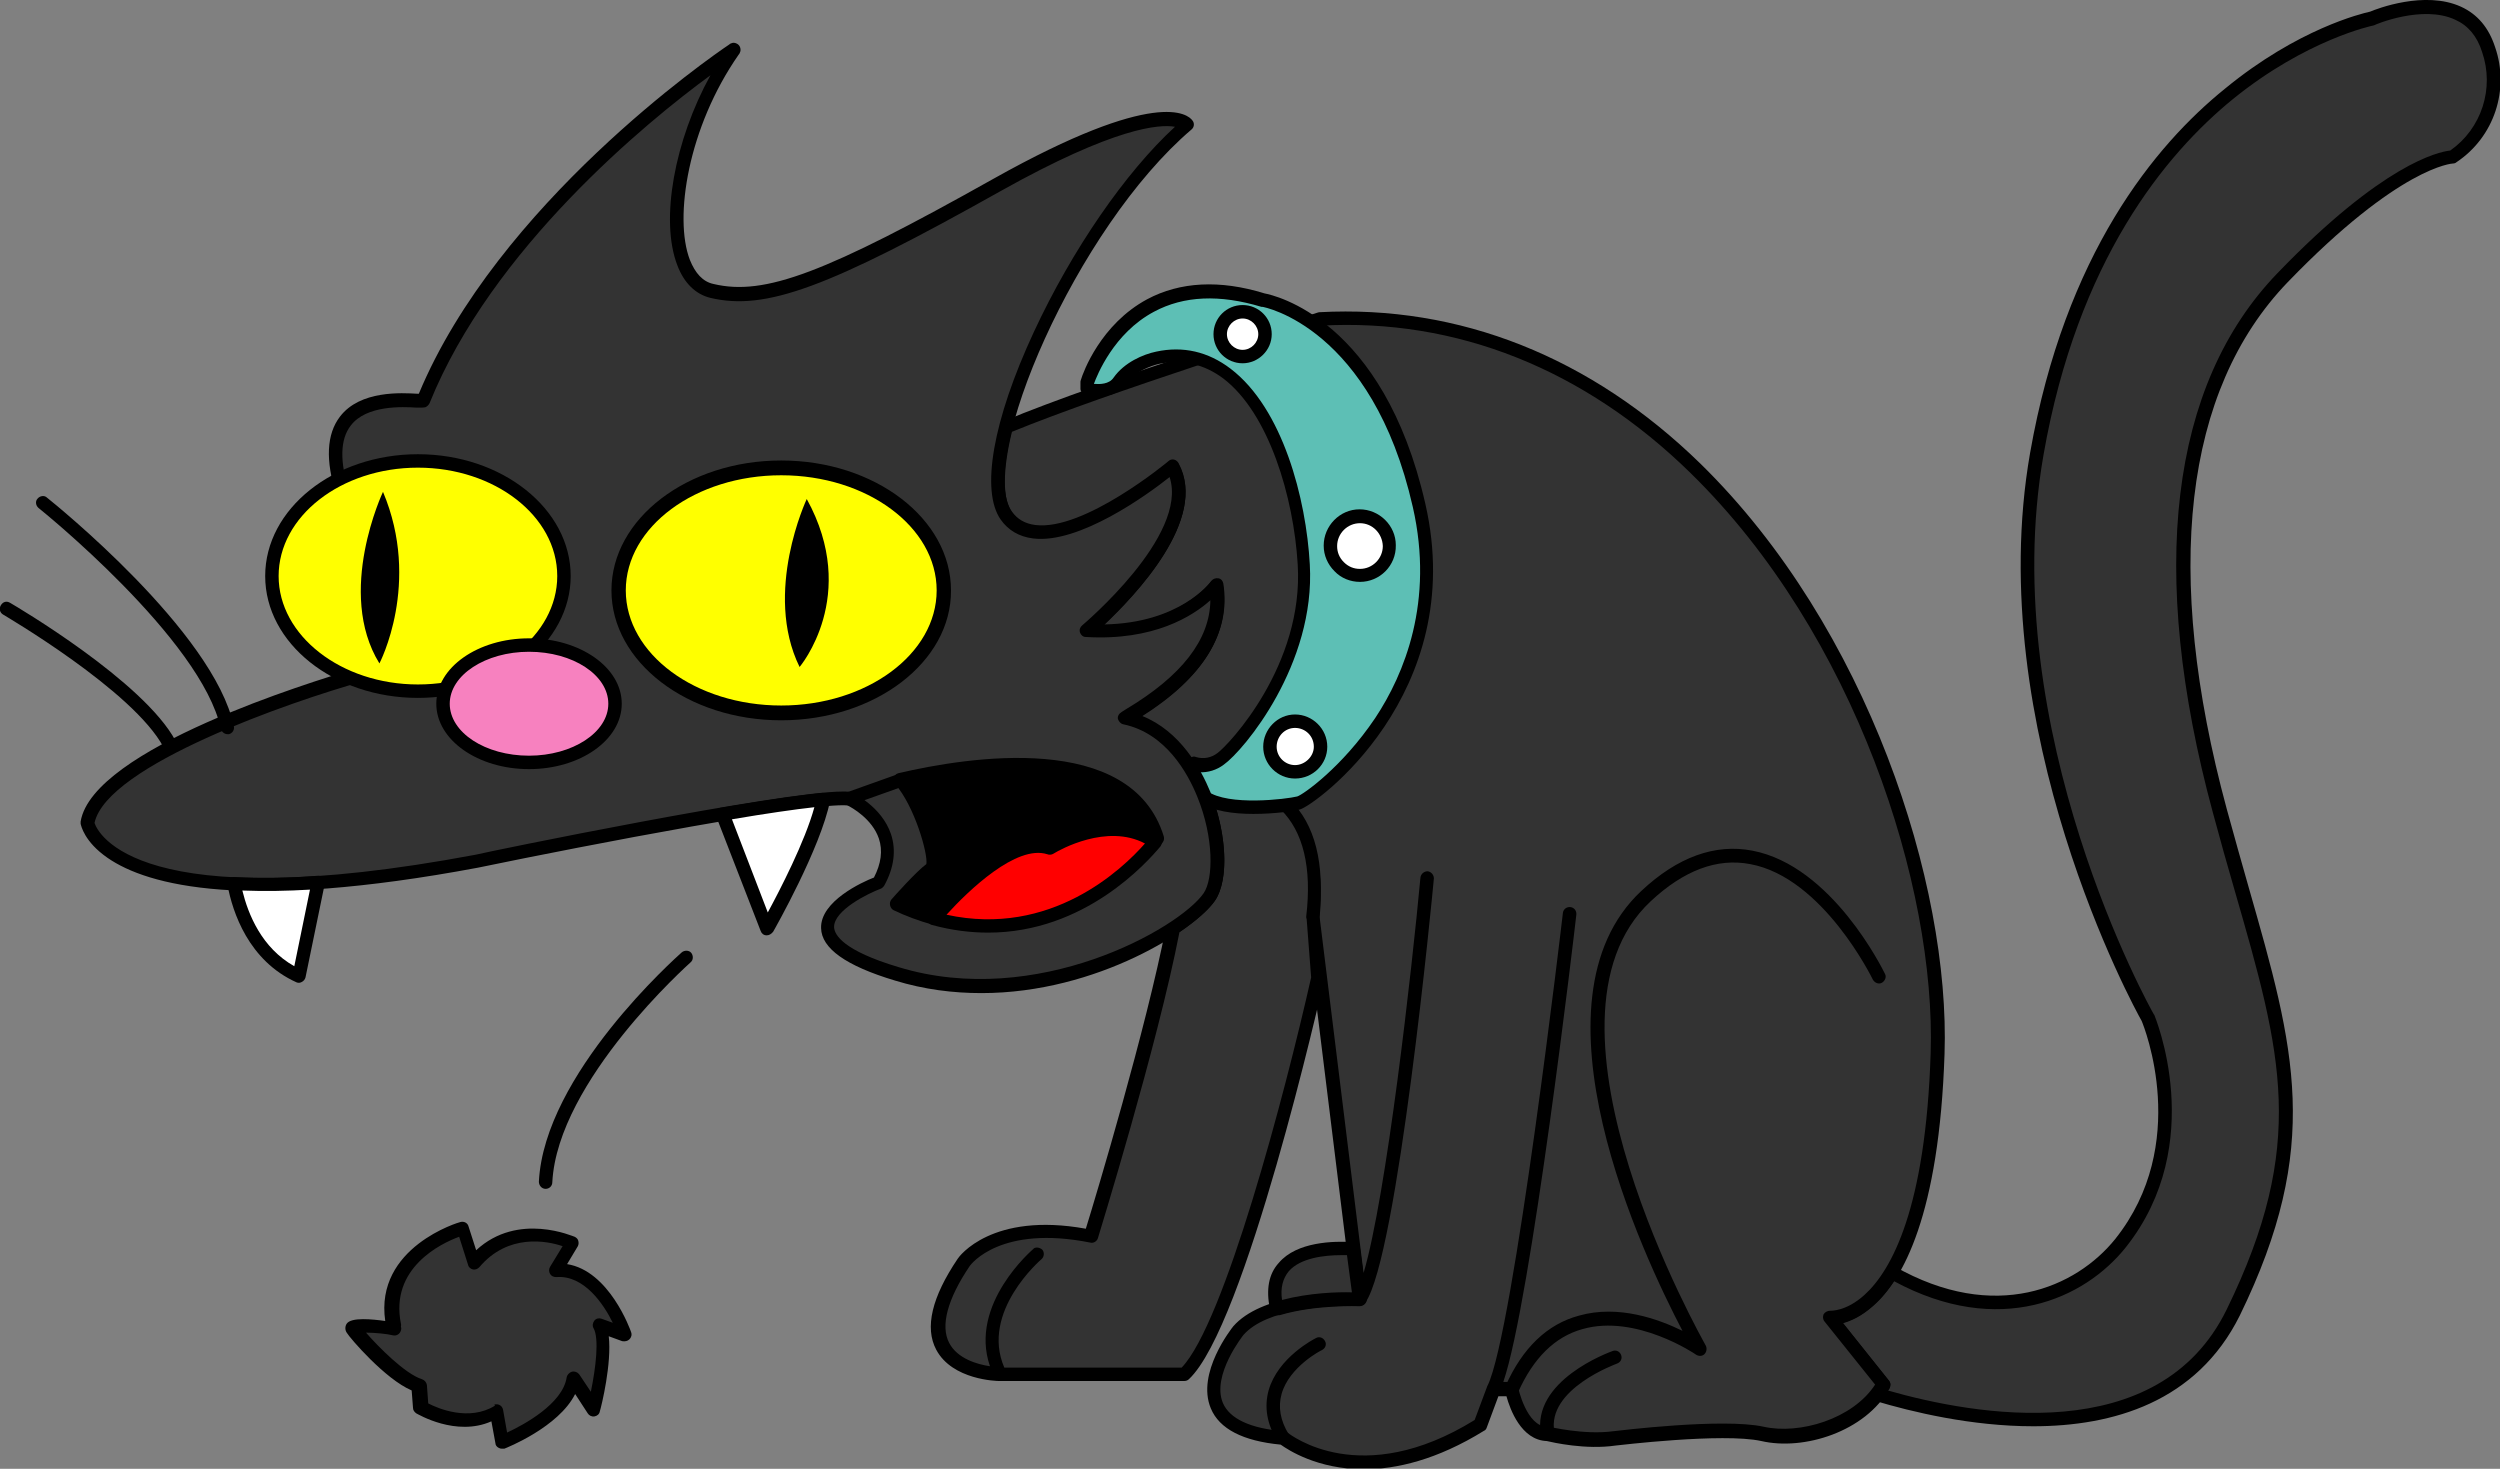
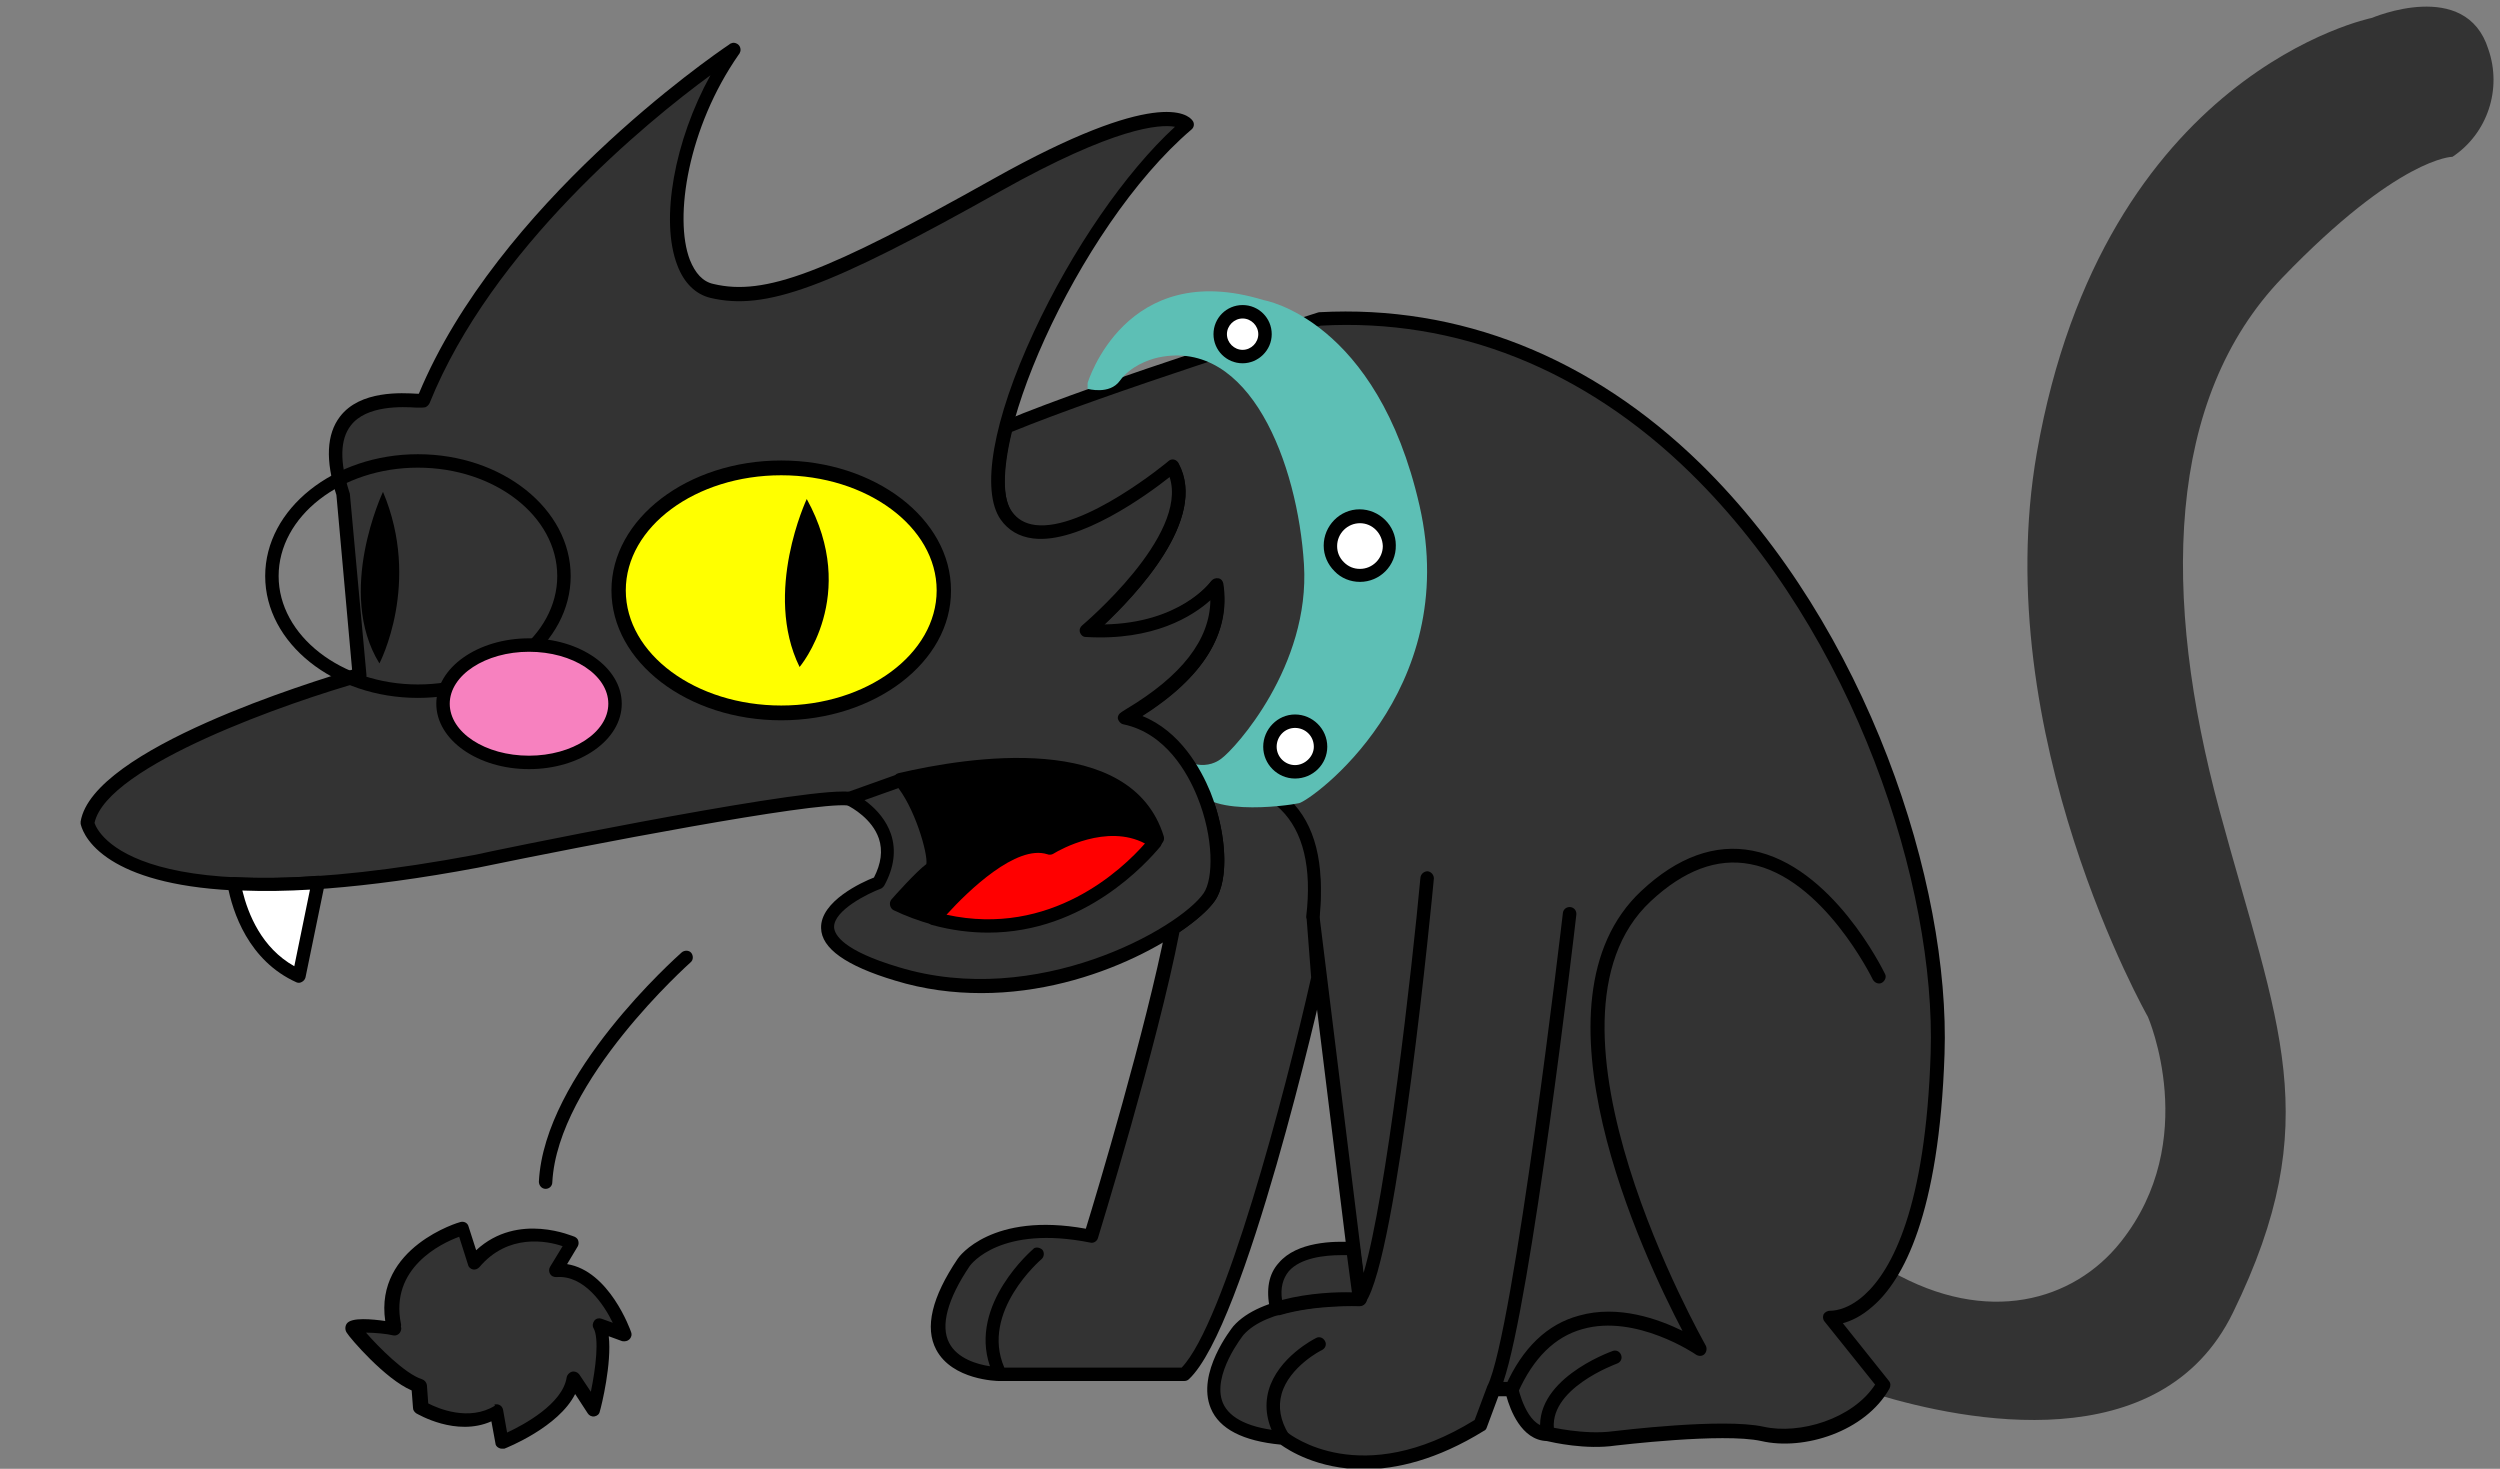
<svg xmlns="http://www.w3.org/2000/svg" xmlns:xlink="http://www.w3.org/1999/xlink" version="1.1" id="Layer_1" x="0px" y="0px" viewBox="0 0 558.1 327.9" style="enable-background:new 0 0 558.1 327.9;" xml:space="preserve">
  <rect x="0" y="0" width="558.1" height="327.9" fill="#808080" stroke="none" />
  <style type="text/css">
	.st0{clip-path:url(#SVGID_2_);}
	.st1{fill:#333333;}
	.st2{fill:#5DBFB5;}
	.st3{fill:#FFFFFF;}
	.st4{fill:#FFFF00;}
	.st5{fill:#F781BF;}
	.st6{clip-path:url(#SVGID_4_);}
	.st7{fill:#FF0000;}
	.st8{clip-path:url(#SVGID_6_);}
</style>
  <title>Snowball #2 01 [Converted]</title>
  <g>
    <defs>
      <rect id="SVGID_1_" width="558.1" height="327.8" />
    </defs>
    <clipPath id="SVGID_2_">
      <use xlink:href="#SVGID_1_" style="overflow:visible;" />
    </clipPath>
    <g class="st0">
      <path class="st1" d="M555.5,11c-5-16-26-7-26-7s-59.9,12-74.8,97.1c-11,63,24.8,125.9,24.8,125.9s12,27.6-6.1,50.3    c-10.5,13.2-29.8,18.7-51.2,6.5c-6.5,10.8-13.7,10.2-13.7,10.2l12,15c-0.4,0.8-1,1.5-1.5,2.3c19.4,5.9,63.4,14.8,79.5-18.3    c21-43,10-64-3-112s-12-92,14-119s38-27,38-27C555.3,29.8,558.6,19.9,555.5,11" />
-       <path d="M453.9,318.4c-13.8,0-27.1-3.2-35.4-5.7c-0.5-0.1-0.9-0.5-1-1c-0.1-0.5,0-1,0.3-1.4c0.3-0.4,0.6-0.8,0.9-1.2L407.3,295    c-0.4-0.5-0.4-1.1-0.2-1.6s0.9-0.8,1.5-0.8c0.2,0,6.4,0.3,12.3-9.4c0.4-0.7,1.3-0.9,2-0.5c22.5,12.8,40.6,4.7,49.3-6.1    c16.9-21.2,6.5-47.3,5.9-48.7c-1.5-2.6-35.7-65.1-24.9-126.8c7.8-44.4,27.9-68.7,43.5-81.3C513,6.4,527.3,3,529.1,2.6    c1.4-0.6,12.2-4.8,20.3-1.1c3.7,1.7,6.2,4.7,7.6,9c3.3,9.5-0.2,20.1-8.6,25.7c-0.2,0.2-0.5,0.3-0.8,0.3c-0.1,0-11.9,0.6-36.9,26.5    c-23.2,24.1-27.9,64.8-13.6,117.6c1.7,6.2,3.3,11.9,4.9,17.5c10.3,36,16.5,57.7-2,95.6C490.4,313,471.7,318.4,453.9,318.4z     M421.4,310.4c19.2,5.5,60.5,13.1,75.7-18.1c18-36.9,12.3-57,1.8-93.4c-1.6-5.5-3.2-11.2-4.9-17.5c-14.6-53.9-9.6-95.5,14.4-120.4    c23.5-24.4,35.9-27.1,38.6-27.4c7-4.9,9.9-13.9,7.1-22c0,0,0,0,0,0c-1.1-3.5-3.1-5.9-6-7.2c-7.3-3.4-17.9,1.1-18,1.2    c-0.1,0-0.2,0.1-0.3,0.1c-0.1,0-14.9,3.1-31.3,16.4c-15.1,12.3-34.7,36-42.3,79.4c-10.8,61.7,24.2,124.3,24.6,124.9    c0,0,0,0.1,0.1,0.1c0.1,0.3,12.1,28.7-6.3,51.9c-9.2,11.6-28.3,20.3-51.8,7.6c-4.2,6.3-8.6,8.5-11.4,9.3l10.3,12.9    c0.4,0.5,0.4,1.1,0.1,1.7C421.7,310,421.5,310.2,421.4,310.4z" />
      <path class="st1" d="M432.5,235c2-61-47-169-138-164c0,0-47.6,14.9-69.9,24.1c-2.3,9-2.6,16.2,0.1,20c9,12.6,37.1-11,37.1-11    c7.7,14.2-19.3,36.7-19.3,36.7c20.8,1.2,29-10.2,29-10.2c2.9,18-18.8,28.5-20.4,29.8c7.1,1.4,12.3,6.8,15.7,13.2    c11.4-0.1,28.9,4,26.1,31.3l10.5,85.2c0,0-20-1-27,7c0,0-17.6,21.6,10,24c0,0,17,14,44-3l3-8h4c0,0,2,10,8,10c0,0,8,2,15,1    c0,0,24-3,33-1s22-2,27-11l-12-15C408.5,294,430.5,296,432.5,235" />
      <path d="M304.5,328c-10.4,0-16.9-4.3-18.6-5.5c-8.4-0.8-13.7-3.5-15.6-8.1c-3.3-7.9,4.7-17.9,5-18.3c6.2-7.1,21.3-7.6,26.5-7.6    L291.5,205c0-0.1,0-0.2,0-0.3c1-10.2-0.7-17.8-5.3-22.8c-5.3-5.8-13.4-6.9-19.4-6.8c-0.5,0-1.1-0.3-1.3-0.8    c-2.6-4.8-7.2-10.9-14.7-12.4c-0.6-0.1-1-0.6-1.2-1.1s0.1-1.2,0.6-1.5c0.2-0.2,0.6-0.4,1.2-0.8c12.4-7.4,18.7-15.5,18.8-24.3    c-3.9,3.5-12.6,9.1-27.8,8.2c-0.6,0-1.1-0.4-1.3-1c-0.2-0.6,0-1.2,0.5-1.6c0.2-0.2,23.8-20,19.6-33.1c-4.9,3.9-20.1,15-30.5,13.7    c-3.1-0.4-5.5-1.8-7.2-4.2c-2.8-4-2.9-11.1-0.3-21.2c0.1-0.5,0.4-0.8,0.9-1c22.1-9.2,69.6-24,70-24.2c0.1,0,0.2-0.1,0.4-0.1    c31.3-1.7,60.7,10,85.1,33.8c37.4,36.6,55.8,94,54.5,131.8c-1.2,35.9-9.3,50.5-16,56.3c-2.6,2.3-4.9,3.3-6.7,3.8l10.3,12.9    c0.4,0.5,0.4,1.1,0.1,1.7c-5.4,9.6-19.1,13.9-28.6,11.7c-8.6-1.9-32.3,1-32.5,1c-6.7,1-14.1-0.7-15.4-1c-5.7-0.2-8.2-7.1-9-10    h-1.8l-2.6,7c-0.1,0.3-0.3,0.6-0.6,0.7C320.8,325.9,311.7,328,304.5,328z M301.4,291.5c-5.1,0-18.6,0.6-23.8,6.5    c0,0-7.2,9-4.6,15.2c1.5,3.5,6.1,5.7,13.6,6.3c0.3,0,0.6,0.1,0.8,0.3c0.7,0.5,16.4,12.9,41.8-2.8l2.8-7.5c0-0.1,0-0.1,0.1-0.2    c5.8-11.8,16.7-104.5,16.8-105.5c0.1-0.8,0.8-1.4,1.7-1.3c0.8,0.1,1.4,0.8,1.3,1.7c-0.4,3.7-10.1,86.2-16.3,104.3h1.8    c0.7,0,1.3,0.5,1.5,1.2c0,0.1,1.9,8.8,6.5,8.8c0.1,0,0.2,0,0.4,0c0.1,0,7.8,1.9,14.4,1c1-0.1,24.4-3,33.5-1    c8,1.8,19.9-1.7,24.9-9.4L407.3,295c-0.4-0.5-0.4-1.1-0.2-1.6c0.3-0.5,0.9-0.8,1.5-0.8c0.1,0,3.5,0.2,7.6-3.5    c6.1-5.5,13.7-19.4,14.8-54c1.2-37.1-16.8-93.5-53.6-129.5c-23.7-23.2-52.3-34.6-82.6-32.9c-3.2,1-47.4,14.9-68.9,23.7    c-2.1,8.6-2.1,15,0,18c1.2,1.7,2.9,2.7,5.2,3c11,1.4,29.6-14.1,29.8-14.3c0.3-0.3,0.8-0.4,1.2-0.3c0.4,0.1,0.8,0.4,1,0.8    c6.7,12.3-9.8,29.5-16.7,36c16.9-0.3,23.6-9.3,23.9-9.7c0.4-0.5,1-0.7,1.6-0.6c0.6,0.1,1,0.6,1.1,1.2c1.7,10.9-4.4,20.8-18.2,29.5    c6.3,2.5,10.4,7.7,13,12.1c6.4,0.1,15,1.5,20.7,7.8c5.1,5.6,7.1,14,6.1,24.9l9.8,79.4c5.1-17.2,10.8-67.8,12.7-88.3    c0.1-0.8,0.8-1.4,1.6-1.4c0.8,0.1,1.4,0.8,1.4,1.6c-0.3,3.4-8.1,84.5-15.3,94.7c-0.3,0.5-0.8,0.7-1.4,0.6    C303.2,291.5,302.5,291.5,301.4,291.5z" />
    </g>
  </g>
  <path class="st1" d="M284.9,292.1c8.4-2.6,18.5-2.1,18.5-2.1l-1.5-11.3C296.1,278.4,282,278.8,284.9,292.1" />
  <path d="M285,293.6c-0.7,0-1.4-0.5-1.5-1.3c0,0,0-0.1,0-0.1c-0.9-4.3-0.3-7.8,2-10.3c4-4.7,12.2-4.9,16.7-4.6c0.7,0,1.3,0.6,1.4,1.3  l1.5,11.3c0.1,0.4-0.1,0.9-0.4,1.2c-0.3,0.3-0.7,0.5-1.2,0.5c-0.1,0-9.8-0.4-17.8,2C285.4,293.6,285.2,293.6,285,293.6z   M299.4,280.2c-3.7,0-9.1,0.6-11.7,3.6c-1.3,1.6-1.9,3.7-1.5,6.4c6.1-1.6,12.5-1.8,15.6-1.7l-1.1-8.3  C300.3,280.2,299.9,280.2,299.4,280.2z" />
  <path class="st1" d="M293,204.8c4-35-24.9-30.7-24.9-30.7h-1c5,9.7,5.9,21.6,2.7,26.2c-1.3,1.8-4,4.3-8,6.9  c-4.9,25.4-18.3,68.8-18.3,68.8c-21.4-4.3-28.4,5.8-28.4,5.8c-16.5,24.6,8.1,25,8.1,25h41.2c10.8-10,25.5-69.4,29.8-88.5L293,204.8" />
  <path d="M286.5,322.5c-0.5,0-1-0.3-1.3-0.7c-2.4-3.9-3-7.7-2-11.4c2.1-7.4,10.2-11.5,10.6-11.7c0.7-0.4,1.6-0.1,2,0.7  c0.4,0.7,0.1,1.6-0.7,2c-0.1,0-7.3,3.7-9,9.8c-0.8,2.9-0.3,5.9,1.6,9c0.4,0.7,0.2,1.6-0.5,2.1C287,322.4,286.8,322.5,286.5,322.5z   M345.5,321.5c-0.7,0-1.3-0.5-1.5-1.2c-2.2-12.1,15.2-18.4,16-18.7c0.8-0.3,1.6,0.1,1.9,0.9c0.3,0.8-0.1,1.6-0.9,1.9  c-0.2,0.1-15.8,5.7-14,15.3c0.1,0.8-0.4,1.6-1.2,1.7C345.7,321.5,345.6,321.5,345.5,321.5z M337.5,311.5c-0.2,0-0.4,0-0.6-0.1  c-0.8-0.3-1.1-1.2-0.8-2c3.8-8.5,9.3-13.8,16.4-15.7c8.8-2.5,17.8,0.8,23.1,3.4c-8.8-16.8-35.6-73.5-9.2-98.2  c8.1-7.6,16.5-10.6,24.8-9c17.8,3.4,29.1,26.5,29.6,27.5c0.4,0.7,0,1.6-0.7,2c-0.7,0.4-1.6,0-2-0.7c-0.1-0.2-11.1-22.8-27.4-25.8  c-7.4-1.4-14.8,1.4-22.2,8.3c-28.8,26.9,11.9,98.4,12.3,99.2c0.3,0.6,0.2,1.4-0.3,1.9c-0.5,0.5-1.3,0.5-1.9,0.1  c-0.1-0.1-13.4-9.1-25.3-5.7c-6.2,1.7-11,6.5-14.4,14.1C338.6,311.2,338.1,311.5,337.5,311.5z M264.3,308.3h-41.2  c-0.5,0-10.5-0.2-14.1-7c-2.6-4.9-1-11.7,4.8-20.3c0.3-0.5,7.6-10.5,28.6-6.7c2.3-7.4,13.5-44.8,17.9-67.4c0.1-0.4,0.3-0.7,0.7-1  c3.6-2.3,6.4-4.8,7.6-6.5c2.7-3.9,2-15.3-2.8-24.7c-0.2-0.5-0.2-1,0.1-1.5c0.3-0.4,0.8-0.7,1.3-0.7h0.9c1.3-0.2,12.3-1.3,19.8,6  c5.7,5.5,7.9,14.3,6.6,26c0,0,0,0.1,0,0.1l1.1,13.5c0,0.2,0,0.3,0,0.5c-0.7,3.2-17.6,77.6-30.2,89.3  C265.1,308.2,264.7,308.3,264.3,308.3z M231.5,278.5c0.4,0,0.9,0.2,1.2,0.5c0.5,0.6,0.4,1.6-0.2,2.1c-0.1,0.1-13.7,11.7-8.3,24.2  h39.6c9.5-9.9,23-60.9,28.9-87.1l-1-13c-0.1-0.2-0.1-0.4-0.1-0.6c1.3-11-0.7-19-5.7-23.9c-5.5-5.4-13.5-5.5-16.3-5.3  c4.2,9.4,5,20.8,1.6,25.7c-1.4,2-4.2,4.5-7.9,7c-4.9,25.3-18.1,67.9-18.2,68.3c-0.2,0.7-1,1.2-1.7,1c-20-4-26.6,4.8-26.9,5.2  c-5,7.4-6.6,13.4-4.6,17.2c1.8,3.5,6.3,4.8,9.1,5.2c-4.8-13.9,9.6-26.1,9.7-26.2C230.8,278.6,231.2,278.5,231.5,278.5z" />
  <path class="st2" d="M242.8,85.5c0,0,8.4-28,39.3-18.5c0,0,25.3,4.2,34.8,45.9s-24.2,65.8-26.9,66.4s-22.8,3.4-23.5-5v-3.8  c2.1,0.6,4.4,0.2,6.1-1.1c3.2-2.3,19.9-20.8,18.5-43.4S279,75.5,258.6,79.8c-2.3,0.5-6.3,2-8.6,5.2s-7.2,1.8-7.2,1.8V85.5" />
-   <path d="M279.8,181.7c-4.4,0-9.2-0.6-12-2.7c-1.6-1.2-2.6-2.8-2.7-4.7c0,0,0-0.1,0-0.1v-3.8c0-0.5,0.2-0.9,0.6-1.2  c0.4-0.3,0.9-0.4,1.3-0.2c1.6,0.5,3.4,0.2,4.8-0.9c2.5-1.8,19.3-19.6,17.9-42.1c-0.9-15-6.4-33.7-16.6-41.5c-4.3-3.2-9-4.3-14.2-3.3  c-1.9,0.4-5.7,1.8-7.7,4.6c-2.8,4-8.6,2.4-8.9,2.4c-0.6-0.2-1.1-0.8-1.1-1.4v-1.4c0-0.2,0-0.4,0.1-0.6c0.5-1.7,4.4-12.4,14.8-18  c7.3-3.9,16.2-4.4,26.2-1.3c2.1,0.4,26.5,5.7,35.9,47c9.7,42.5-24.8,67.4-28,68.2C289.3,181,284.8,181.7,279.8,181.7z M268,174.2  c0.1,1,0.6,1.8,1.5,2.4c4.7,3.4,17.7,1.8,20.1,1.2c1.3-0.4,10-6.5,17.4-17.5c6.5-9.8,13.2-26,8.4-47.1  c-9.1-40.1-33.3-44.7-33.6-44.7c-0.1,0-0.1,0-0.2,0c-9.3-2.8-17.3-2.5-24,1.1c-9,4.8-12.7,14.2-13.4,16.1c1.3,0.1,3.4,0.1,4.4-1.4  c2.4-3.4,6.6-5.2,9.5-5.8c6-1.3,11.6,0,16.6,3.8c11.7,8.9,16.9,29.1,17.7,43.7c1.3,22.3-14.7,41.5-19.2,44.7  c-1.6,1.2-3.5,1.8-5.5,1.7V174.2z" />
  <path class="st3" d="M282.4,74.6c0,2.8-2.2,5-5,5s-5-2.2-5-5s2.2-5,5-5S282.4,71.8,282.4,74.6" />
  <path d="M277.4,81.1c-3.6,0-6.5-2.9-6.5-6.5s2.9-6.5,6.5-6.5c3.6,0,6.5,2.9,6.5,6.5S280.9,81.1,277.4,81.1z M277.4,71.1  c-1.9,0-3.5,1.6-3.5,3.5s1.6,3.5,3.5,3.5s3.5-1.6,3.5-3.5S279.3,71.1,277.4,71.1z" />
  <path class="st3" d="M310.1,121.8c0,3.6-2.9,6.6-6.5,6.6s-6.6-2.9-6.6-6.5c0-3.6,2.9-6.6,6.5-6.6c0,0,0,0,0,0  C307.2,115.3,310.1,118.2,310.1,121.8" />
  <path d="M303.6,129.9c-2.1,0-4.2-0.8-5.7-2.4c-1.5-1.5-2.4-3.5-2.4-5.7c0-4.4,3.6-8.1,8-8.1c4.4,0,8.1,3.6,8.1,8v0  C311.7,126.3,308,129.9,303.6,129.9C303.6,129.9,303.6,129.9,303.6,129.9z M303.6,116.8c-2.8,0-5.1,2.3-5.1,5.1  c0,1.4,0.5,2.6,1.5,3.6c1,1,2.2,1.5,3.6,1.5c0,0,0,0,0,0c2.8,0,5.1-2.3,5.1-5.1l0,0C308.6,119.1,306.4,116.8,303.6,116.8z" />
  <path class="st3" d="M294.8,166.6c0,3.1-2.5,5.6-5.6,5.6c-3.1,0-5.6-2.5-5.6-5.6c0-3.1,2.5-5.6,5.6-5.6l0,0  C292.3,161,294.8,163.5,294.8,166.6" />
  <path d="M289.1,173.8c-3.9,0-7.1-3.2-7.1-7.1c0-3.9,3.2-7.2,7.1-7.2s7.2,3.2,7.2,7.2C296.3,170.6,293.1,173.8,289.1,173.8z   M289.1,162.5c-2.3,0-4.1,1.9-4.1,4.2c0,2.3,1.9,4.1,4.1,4.1s4.2-1.9,4.2-4.1C293.3,164.3,291.4,162.5,289.1,162.5z" />
  <path class="st1" d="M163.8,11.1c0,0-51.4,33.9-69.3,78.3c-1.2,0.4-26.1-4.5-17.9,20.8l3.7,40.4c0,0-57.9,16.3-60.7,33  c0,0,4.1,24.1,86.9,8.6c0,0,73.4-15.1,83.2-13.9c0,0,13.5,6.1,6.5,18.8c0,0-28.1,10.6,4.1,20.4s64.4-9.4,69.7-17.1  s-0.8-36.3-18.8-40c1.6-1.2,23.3-11.8,20.4-29.8c0,0-8.2,11.4-29,10.2c0,0,26.9-22.4,19.2-36.7c0,0-28.1,23.7-37.1,11  S240.1,49,265,27.8c0,0-5.3-7.4-42.4,13.5s-51.4,26.5-63.6,23.6S149.2,31.9,163.8,11.1" />
  <path d="M219.1,221.7c-6.3,0-12.8-0.8-19.3-2.8c-11-3.3-16.4-7.2-16.5-11.7c-0.2-6,9.2-10.3,11.8-11.3c1.6-3.1,2-6,1.1-8.7  c-1.5-4.4-6-6.9-7-7.4c-8.3-0.7-57.4,8.7-82.5,13.9c-51.8,9.7-73.6,4.1-82.7-2.2c-5.2-3.6-5.9-7.2-6-7.6c0-0.2,0-0.3,0-0.5  c2.7-16.3,52-31.3,60.6-33.9l-3.5-39c-2.5-7.7-2.2-13.6,0.8-17.5c4.5-5.9,13.8-5.3,17.3-5.1c0.1,0,0.2,0,0.3,0  c17.6-42.3,65.3-75.3,69.2-77.9c0.4-0.4,1.1-0.6,1.7-0.3c0.7,0.3,1,1,0.9,1.7c-0.1,0.3-0.2,0.6-0.4,0.8  C153.6,28.4,150.4,48.6,154,58c1.2,3,2.9,4.9,5.3,5.4c11.4,2.7,24.9-2.4,62.5-23.5c36.4-20.4,43.4-14.4,44.4-13  c0.5,0.6,0.4,1.5-0.2,2c-25.8,22-48.1,74-40.1,85.3c1.2,1.7,2.9,2.7,5.2,3c10.9,1.4,29.6-14.1,29.8-14.3c0.3-0.3,0.8-0.4,1.2-0.3  c0.4,0.1,0.8,0.4,1,0.8c6.7,12.4-9.7,29.5-16.6,36c16.9-0.3,23.6-9.3,23.9-9.7c0.4-0.5,1-0.7,1.6-0.6c0.6,0.1,1,0.6,1.1,1.2  c1.7,10.9-4.4,20.8-18.2,29.5c8.6,3.4,13.2,11.9,15.3,17c3.7,9.3,4.2,19.7,1,24.3C267,207.3,245.1,221.7,219.1,221.7z M188.2,176.7  c0.6,0,1.1,0,1.5,0.1c0.2,0,0.3,0.1,0.4,0.1c0.3,0.1,6.7,3.1,8.8,9.3c1.2,3.6,0.7,7.5-1.5,11.5c-0.2,0.3-0.5,0.6-0.8,0.7  c-2.7,1-10.5,4.8-10.4,8.6c0.1,1.7,2,5.2,14.4,8.9c30.8,9.4,62.6-8.6,68.1-16.5c2.2-3.2,2.3-12.4-1.4-21.5  c-2.1-5.2-7-14.2-16.5-16.2c-0.6-0.1-1-0.6-1.2-1.1s0.1-1.2,0.6-1.5c0.2-0.2,0.6-0.4,1.2-0.8c12.4-7.4,18.7-15.5,18.8-24.3  c-3.9,3.5-12.6,9.1-27.8,8.2c-0.6,0-1.1-0.4-1.3-1c-0.2-0.6,0-1.2,0.5-1.6c0.2-0.2,23.8-20,19.5-33.1c-4.9,3.9-20.2,15-30.5,13.7  c-3.1-0.4-5.5-1.8-7.2-4.2c-4.5-6.4-1.8-22.1,7.4-41.9c8.5-18.3,20.4-35.6,31.5-45.8c-3.4-0.6-13.3,0-39,14.4  c-38.5,21.6-52.4,26.7-64.7,23.8c-3.3-0.8-5.9-3.3-7.4-7.3c-3.9-10.1-0.6-27.9,7.4-42.4C144.5,27.1,109.8,55.5,95.9,90  c-0.2,0.4-0.5,0.7-0.9,0.9c-0.4,0.1-0.8,0.1-2,0.1c-3.1-0.2-11.2-0.6-14.7,4c-2.4,3.1-2.5,8.1-0.3,14.9c0,0.1,0.1,0.2,0.1,0.3  l3.7,40.4c0.1,0.7-0.4,1.4-1.1,1.6c-15.7,4.4-56.8,18.6-59.6,31.5c0.7,2.2,9.5,21.3,85.1,7.1C109,190.1,174.2,176.7,188.2,176.7z" />
-   <path class="st4" d="M125.9,128.6c0,14.2-14.6,25.7-32.6,25.7s-32.6-11.5-32.6-25.7s14.6-25.7,32.6-25.7S125.9,114.4,125.9,128.6" />
  <path d="M93.3,155.8c-18.8,0-34.1-12.2-34.1-27.2c0-15,15.3-27.2,34.1-27.2c18.8,0,34.1,12.2,34.1,27.2  C127.4,143.5,112.1,155.8,93.3,155.8z M93.3,104.4c-17.2,0-31.1,10.9-31.1,24.2c0,13.3,14,24.2,31.1,24.2  c17.2,0,31.1-10.9,31.1-24.2C124.4,115.2,110.4,104.4,93.3,104.4z" />
  <path class="st4" d="M210.7,131.8c0,15.1-16.3,27.3-36.3,27.3s-36.3-12.2-36.3-27.3s16.3-27.3,36.3-27.3S210.7,116.7,210.7,131.8" />
  <path d="M174.4,160.8c-20.9,0-37.9-13-37.9-29c0-16,17-29,37.9-29c20.9,0,37.9,13,37.9,29C212.4,147.8,195.3,160.8,174.4,160.8z   M174.4,106.1c-19.1,0-34.7,11.5-34.7,25.7c0,14.2,15.6,25.7,34.7,25.7s34.7-11.5,34.7-25.7C209.1,117.6,193.5,106.1,174.4,106.1z" />
  <path class="st5" d="M137.3,157.1c0,7.2-8.6,13-19.2,13s-19.2-5.8-19.2-13s8.6-13,19.2-13S137.3,149.9,137.3,157.1" />
  <path d="M118.1,171.7c-11.4,0-20.7-6.5-20.7-14.6s9.3-14.6,20.7-14.6c11.4,0,20.7,6.5,20.7,14.6S129.5,171.7,118.1,171.7z   M118.1,145.5c-9.7,0-17.7,5.2-17.7,11.6s7.9,11.6,17.7,11.6c9.7,0,17.7-5.2,17.7-11.6S127.9,145.5,118.1,145.5z" />
  <path class="st3" d="M52.2,197.2c1.1,6,4.5,16.2,14.5,20.6l4.3-20.9C64.8,197.4,58.5,197.5,52.2,197.2" />
  <path d="M66.8,219.4c-0.2,0-0.4,0-0.6-0.1c-10.7-4.8-14.3-15.7-15.4-21.7c-0.1-0.5,0-0.9,0.3-1.3s0.7-0.5,1.2-0.5  c6.2,0.3,12.5,0.2,18.7-0.3c0.5,0,0.9,0.2,1.2,0.5s0.4,0.8,0.3,1.3l-4.3,20.9c-0.1,0.4-0.4,0.8-0.8,1  C67.2,219.3,67,219.4,66.8,219.4z M54.1,198.8c1.3,5.3,4.3,12.8,11.6,16.9l3.5-17.1C64.2,198.9,59.1,199,54.1,198.8z" />
-   <path class="st3" d="M161.3,181.8l9.9,25.5c0,0,10.5-18.3,12.5-28.8C178.3,179,170.2,180.2,161.3,181.8" />
  <g>
    <defs>
      <rect id="SVGID_3_" width="558.1" height="327.8" />
    </defs>
    <clipPath id="SVGID_4_">
      <use xlink:href="#SVGID_3_" style="overflow:visible;" />
    </clipPath>
    <g class="st6">
-       <path d="M171.2,208.8c0,0-0.1,0-0.1,0c-0.6,0-1.1-0.4-1.3-1l-9.9-25.5c-0.2-0.4-0.1-0.9,0.1-1.3c0.2-0.4,0.6-0.7,1.1-0.7    c10-1.7,17.6-2.8,22.5-3.3c0.5,0,0.9,0.1,1.3,0.5c0.3,0.4,0.5,0.8,0.4,1.3c-2.1,10.5-12.3,28.5-12.7,29.2    C172.2,208.5,171.7,208.8,171.2,208.8z M163.4,182.9l8,20.8c2.7-5,8.3-15.8,10.4-23.5C177.3,180.7,171.1,181.6,163.4,182.9z     M37.8,167.6c-0.5,0-1.1-0.3-1.3-0.8C29.8,154.2,1,137.4,0.7,137.2c-0.7-0.4-1-1.3-0.5-2.1s1.3-1,2.1-0.5    c1.2,0.7,29.8,17.5,36.9,30.8c0.4,0.7,0.1,1.6-0.6,2C38.3,167.5,38,167.6,37.8,167.6z M50.8,163.9c-0.7,0-1.3-0.5-1.5-1.2    c-4.3-20-40.3-49-40.7-49.3c-0.6-0.5-0.8-1.5-0.2-2.1c0.5-0.6,1.5-0.8,2.1-0.2c1.5,1.2,37.2,29.9,41.7,51c0.2,0.8-0.3,1.6-1.1,1.8    C51.1,163.9,51,163.9,50.8,163.9z" />
-     </g>
+       </g>
  </g>
  <path d="M85.5,109.8c0,0-10.6,22.4-0.8,38.3C84.7,148.1,94.1,130.2,85.5,109.8" />
  <path d="M180.1,111.4c0,0-9.8,20.8-1.6,37.5C178.5,148.9,192,133,180.1,111.4" />
  <path d="M189.5,179.8c-0.6,0-1.2-0.4-1.4-1c-0.3-0.8,0.1-1.6,0.9-1.9l11.5-4.1c0.8-0.3,1.6,0.1,1.9,0.9s-0.1,1.6-0.9,1.9l-11.5,4.1  C189.9,179.8,189.7,179.8,189.5,179.8z" />
  <path d="M234.4,189.3c0,0,13.5-8.4,23.5-1.4c0.3-0.4,0.5-0.7,0.5-0.7c-6.9-22.2-41.7-16.8-57.4-13.1c4.9,5.6,8.7,18.9,6.9,20  c-2,1.2-7.8,7.8-7.8,7.8c2.7,1.2,5.5,2.3,8.4,3.1C213.2,199.6,225.9,186.3,234.4,189.3" />
  <path d="M208.5,206.5c-0.1,0-0.3,0-0.4-0.1c-2.9-0.8-5.9-1.9-8.6-3.2c-0.4-0.2-0.7-0.6-0.8-1.1s0-0.9,0.3-1.3  c0.6-0.7,5.6-6.3,7.8-7.9c0.4-2.2-2.6-12.9-7-17.9c-0.3-0.4-0.5-0.9-0.3-1.4c0.2-0.5,0.6-0.9,1.1-1c15.4-3.6,51.9-9.5,59.2,14.1  c0.1,0.4,0.1,0.9-0.2,1.3c0,0-0.2,0.3-0.6,0.7c-0.5,0.6-1.4,0.7-2,0.3c-9.1-6.3-21.8,1.3-21.9,1.4c-0.5,0.3-1,0.3-1.5,0c0,0,0,0,0,0  c-7.8-2.3-20.3,11.2-24,15.4C209.4,206.3,208.9,206.5,208.5,206.5z M202.6,201.4c1.8,0.7,3.6,1.4,5.4,1.9  c6.4-7.2,17.6-17.9,26.2-15.6c2.7-1.5,12.8-6.5,21.8-2.5c-8.1-17.2-37.5-13.3-52.4-10c3.9,5.8,6.7,15.3,6.2,18.5  c-0.1,0.9-0.5,1.5-1.2,1.9C207.6,196.1,204.8,199,202.6,201.4z M207.1,192.9C207.1,192.9,207.1,192.9,207.1,192.9  C207.1,192.9,207.1,192.9,207.1,192.9z" />
  <path class="st7" d="M234.4,189.3c-8.5-2.9-21.1,10.3-25.9,15.7c27.7,7.6,46.2-13.1,49.4-17.1C247.8,180.9,234.4,189.3,234.4,189.3" />
  <path d="M220.6,208.2c-3.9,0-8.1-0.5-12.5-1.7c-0.5-0.1-0.9-0.5-1-1c-0.1-0.5,0-1,0.3-1.4c6.3-7.2,17.9-18.6,26.8-16.4  c2.9-1.6,15-7.7,24.6-1c0.3,0.2,0.6,0.6,0.6,1c0.1,0.4-0.1,0.8-0.3,1.2C256.1,192.5,242.2,208.2,220.6,208.2z M211.3,204.2  c23.3,5.1,39.3-10.2,44.3-15.9c-8.5-4.5-19,1.4-20.3,2.2c-0.3,0.2-0.6,0.3-0.9,0.3h0c-0.2,0-0.4,0-0.6-0.1  C226.9,188.5,216.2,198.8,211.3,204.2z" />
  <path class="st1" d="M87.6,296.6c-1.6-0.4-9.8-1.2-9,0s9.4,11,14.7,12.6l0.4,4.9c0,0,9.4,5.7,17.1,0.8l1.2,6.9  c0,0,14.7-5.7,15.9-14.3l4.5,6.9c0,0,3.7-14.3,1.2-18.8l5.7,2c0,0-5.3-15.1-15.5-14.3l3.7-6.1c0,0-13.1-6.1-22,4.5l-2.4-7.7  c0,0-18.8,5.3-15.5,21.6" />
  <g>
    <defs>
      <rect id="SVGID_5_" width="558.1" height="327.8" />
    </defs>
    <clipPath id="SVGID_6_">
      <use xlink:href="#SVGID_5_" style="overflow:visible;" />
    </clipPath>
    <g class="st8">
      <path d="M112,323.4c-0.3,0-0.5-0.1-0.7-0.2c-0.4-0.2-0.7-0.6-0.7-1l-0.9-4.9c-7.9,3.5-16.4-1.6-16.8-1.8c-0.4-0.3-0.7-0.7-0.7-1.2    l-0.3-3.9c-5.9-2.5-13.8-11.7-14.5-12.9c-0.4-0.6-0.4-1.4,0-2c1-1.5,5.8-1,8.6-0.6c-2.4-16.5,16.6-22.1,16.8-22.1    c0.8-0.2,1.6,0.2,1.8,1l1.7,5.3c9.4-8.7,21.8-3,22-3c0.4,0.2,0.7,0.5,0.8,0.9c0.1,0.4,0.1,0.8-0.1,1.2l-2.4,4    c9.4,1.5,14.1,14.6,14.3,15.2c0.2,0.5,0.1,1.1-0.4,1.6c-0.4,0.4-1,0.5-1.6,0.4l-3-1.1c0.7,6-1.6,15.5-2,16.8    c-0.1,0.6-0.6,1-1.2,1.1c-0.6,0.1-1.2-0.2-1.5-0.7l-2.8-4.3c-3.7,7.4-15.3,12-15.8,12.2C112.4,323.4,112.2,323.4,112,323.4z     M110.8,313.5c0.2,0,0.4,0,0.6,0.1c0.5,0.2,0.8,0.6,0.9,1.1l0.9,5.1c3.7-1.7,12.4-6.4,13.3-12.3c0.1-0.6,0.6-1.1,1.2-1.3    c0.6-0.1,1.2,0.1,1.6,0.6l2.6,3.9c1.1-5.3,1.9-11.9,0.6-14.2c-0.3-0.5-0.2-1.2,0.2-1.7c0.4-0.5,1.1-0.6,1.6-0.4l2.5,0.9    c-2-4.1-6.4-10.7-12.6-10.2c-0.6,0-1.1-0.2-1.4-0.7c-0.3-0.5-0.3-1.1,0-1.6l2.8-4.6c-3.5-1.2-12.2-2.9-18.6,4.7    c-0.4,0.4-0.9,0.6-1.4,0.5c-0.5-0.1-1-0.5-1.1-1l-2-6.3c-4.1,1.5-15.5,7-13,19.4c0.1,0.3,0,0.5,0,0.7c0.1,0.2,0.1,0.5,0,0.8    c-0.2,0.8-1,1.3-1.8,1.1c-1.1-0.3-4-0.6-6-0.6c2.7,3.1,8.7,9.2,12.5,10.4c0.6,0.2,1,0.7,1.1,1.3l0.3,4.1c2.1,1.1,9.1,4.1,14.9,0.5    C110.2,313.5,110.5,313.5,110.8,313.5z M121.8,265.4C121.8,265.4,121.8,265.4,121.8,265.4c-0.9,0-1.5-0.8-1.5-1.6    c1.2-24,30.7-50.1,31.9-51.2c0.6-0.5,1.6-0.5,2.1,0.1c0.5,0.6,0.5,1.6-0.1,2.1c-0.3,0.3-29.7,26.4-30.9,49.1    C123.3,264.8,122.6,265.4,121.8,265.4z" />
    </g>
  </g>
</svg>